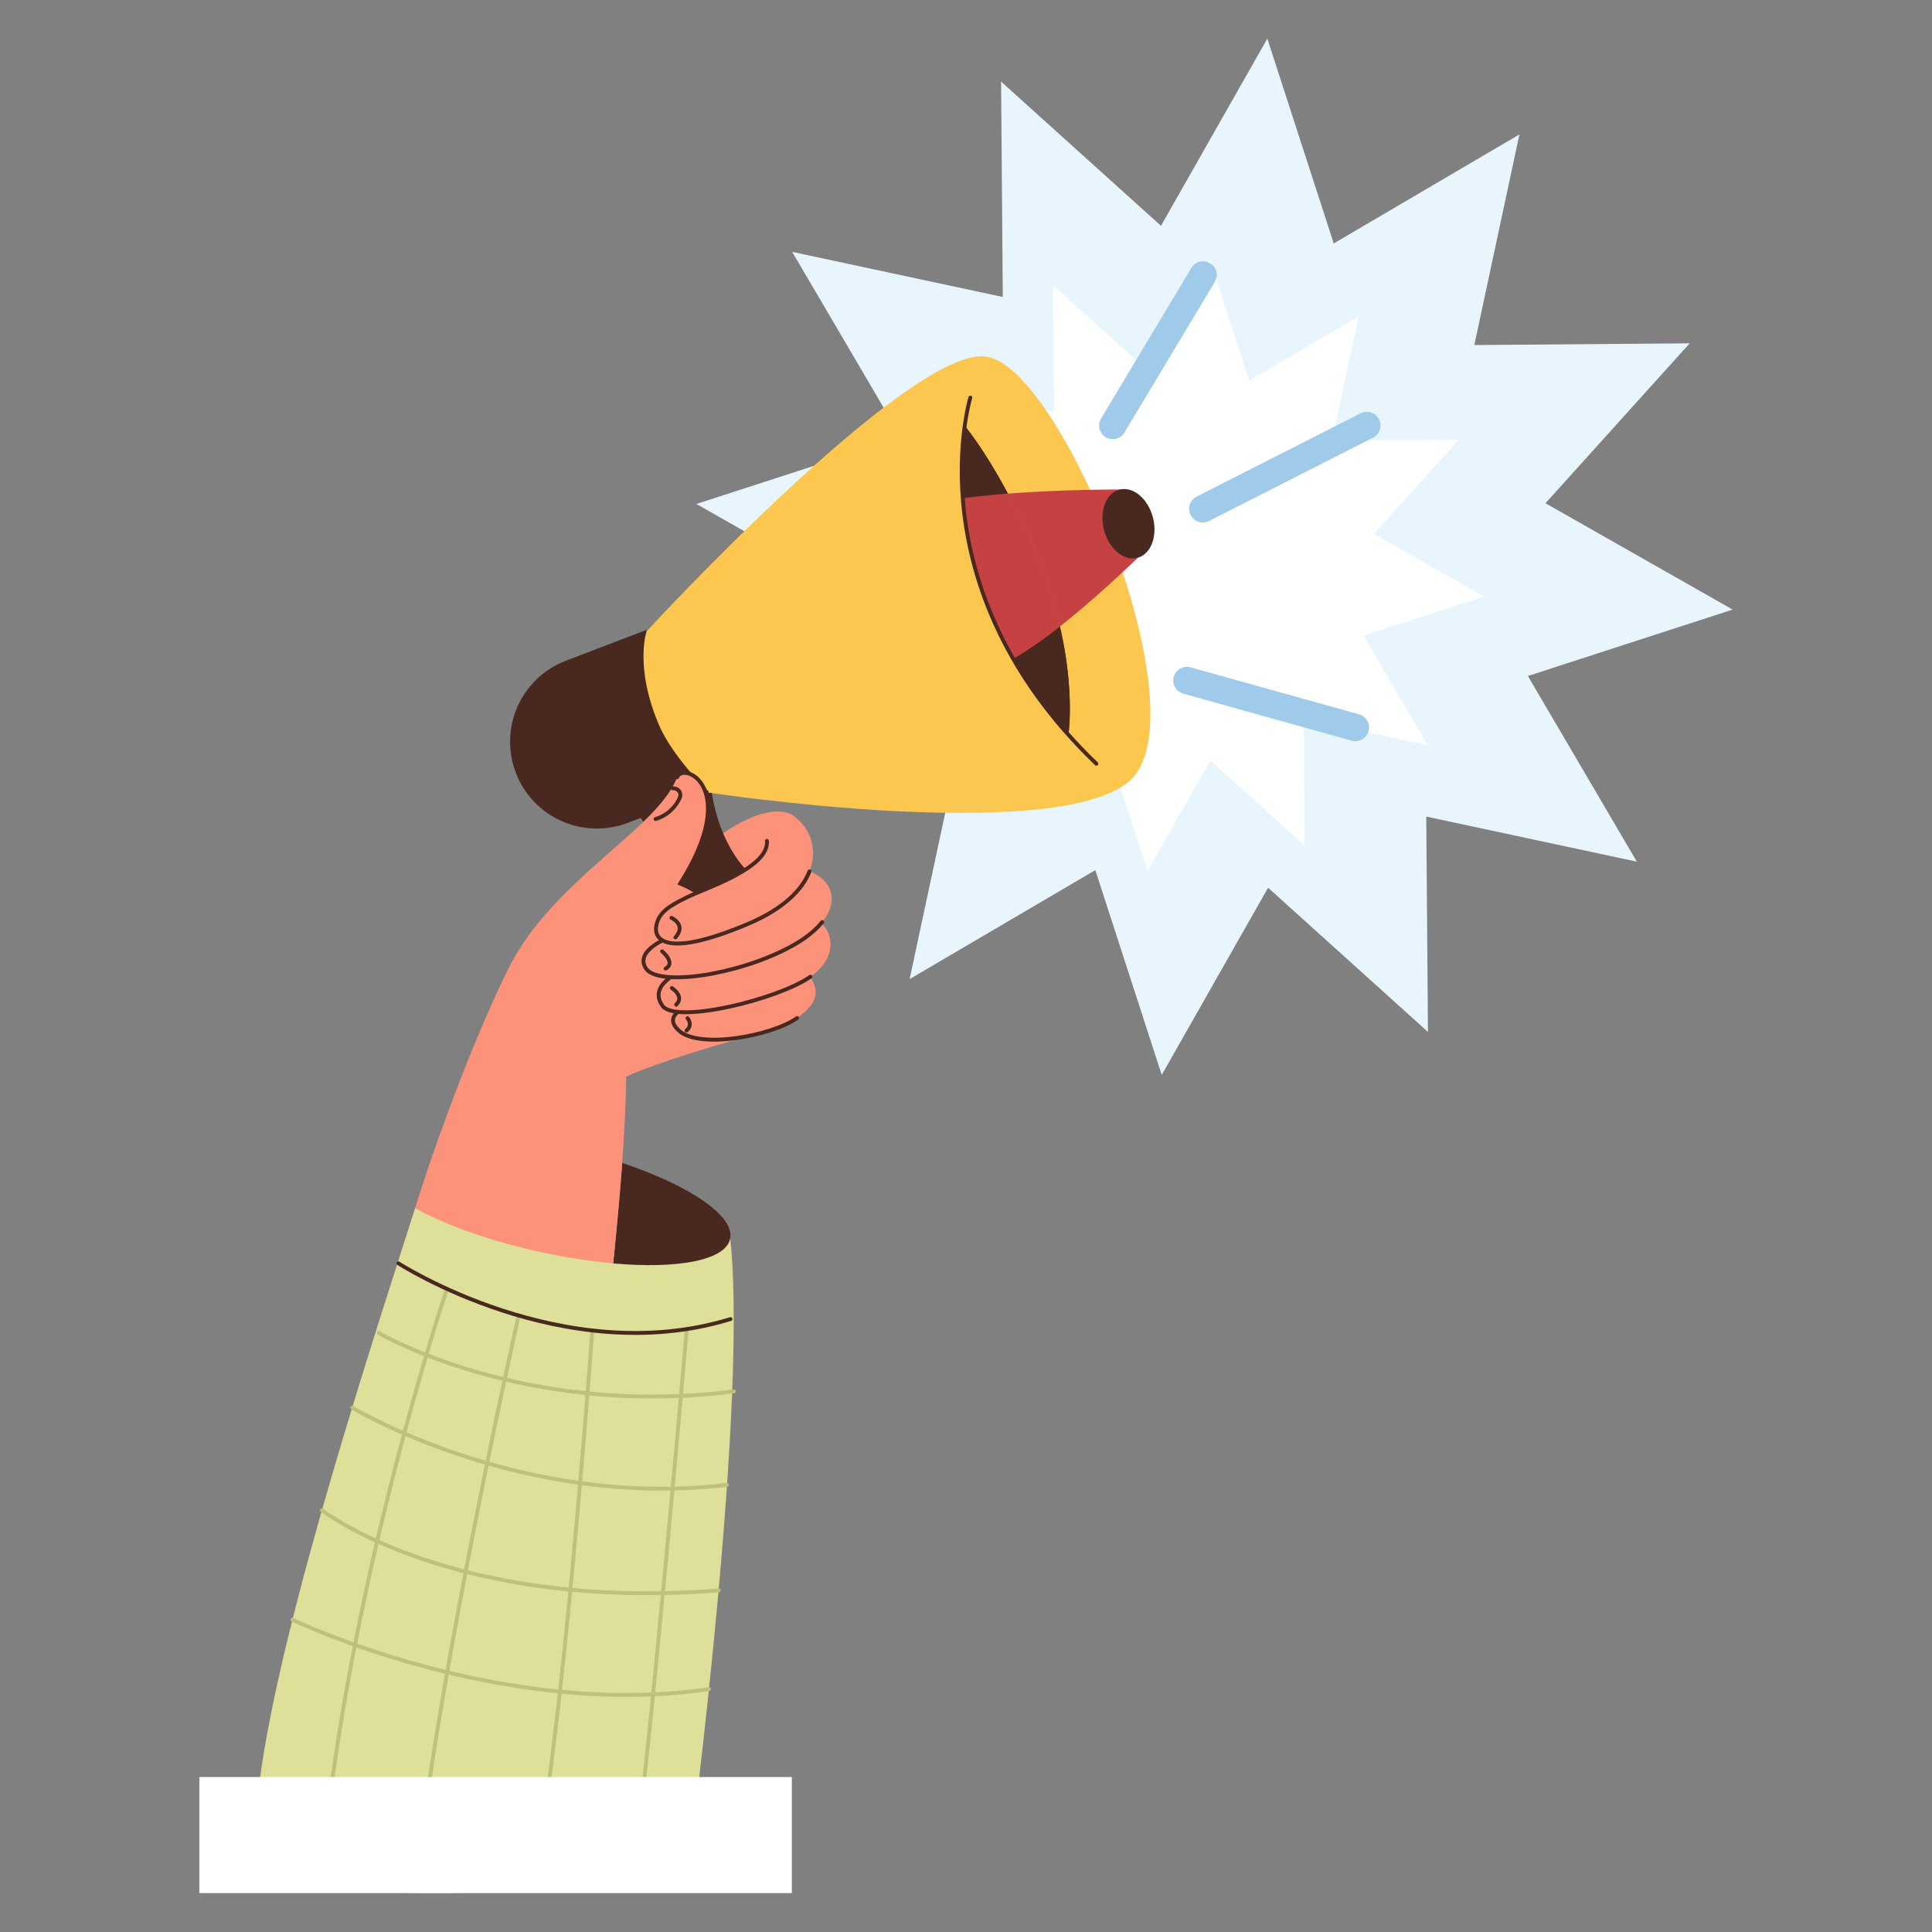
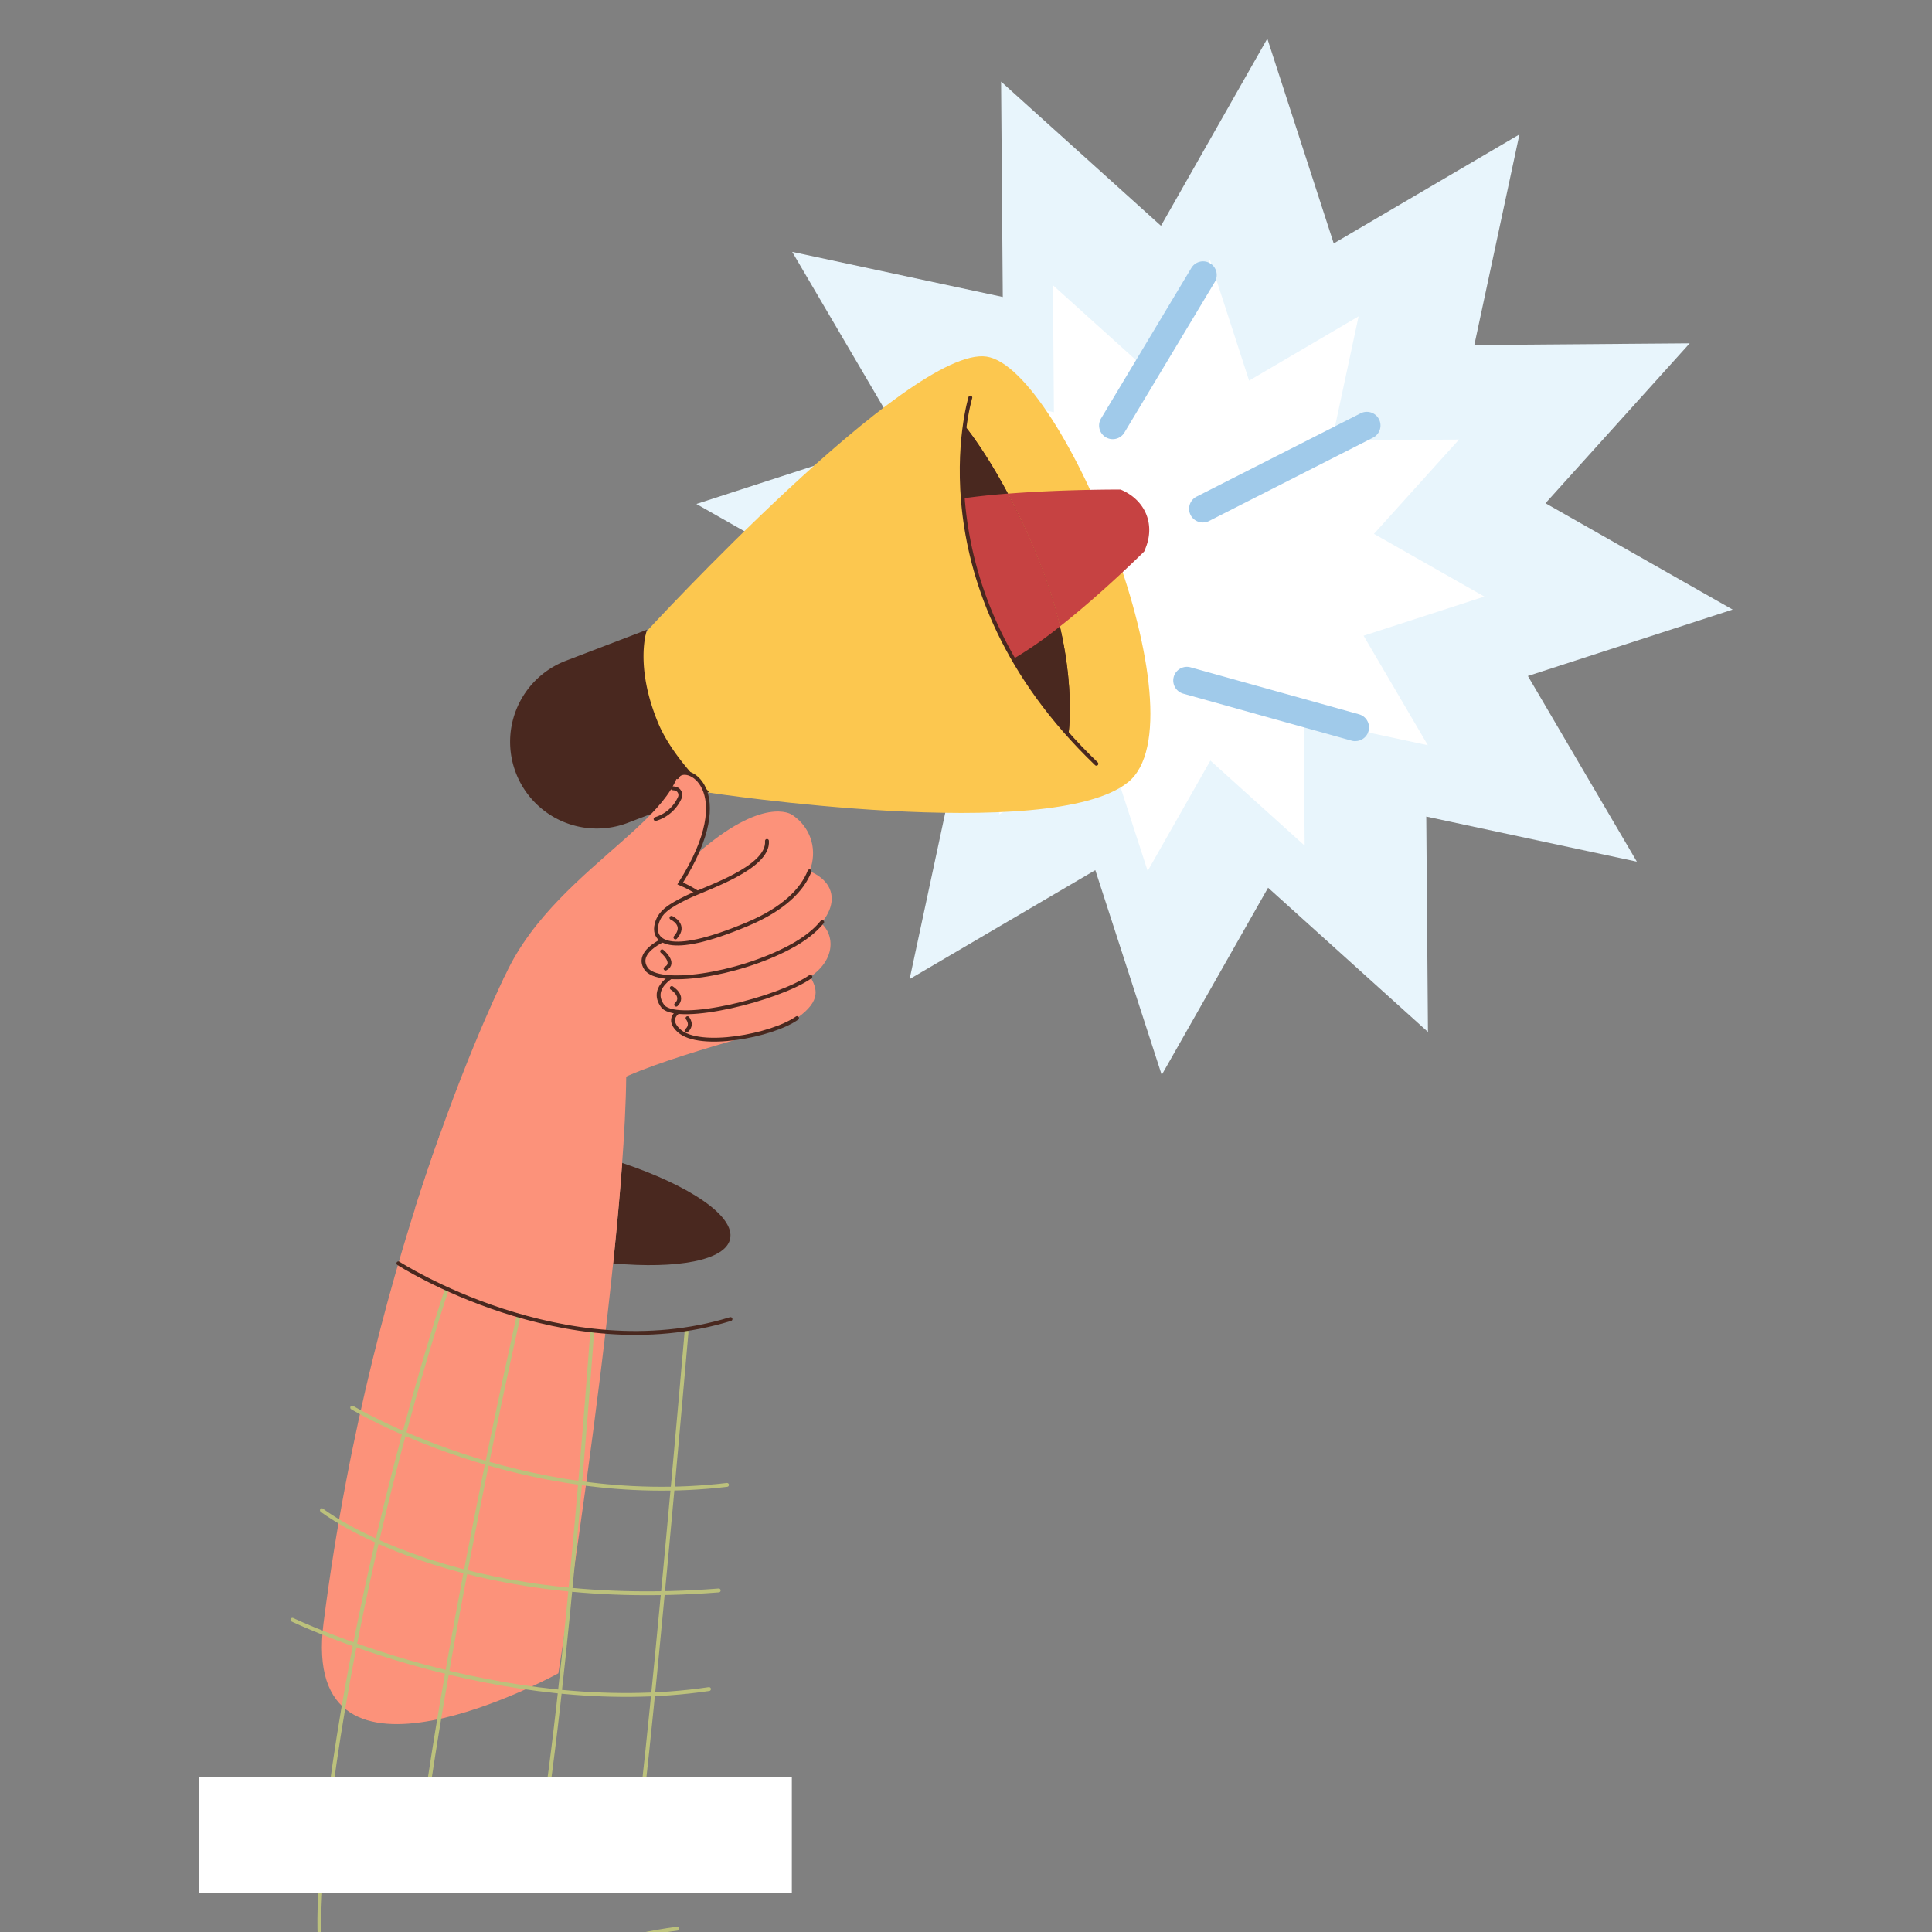
<svg xmlns="http://www.w3.org/2000/svg" viewBox="0 0 1000 1000" width="1000" height="1000">
  <rect x="0" y="0" width="1000" height="1000" fill="#808080" stroke="none" />
  <path d="M896.82 315.52l-105.99 34.37 56.4 96.11-109-23.34.88 111.47-82.75-74.64-55.05 96.88-34.38-105.99-96.11 56.4 23.35-109-111.47.88 74.63-82.76-96.88-55.04 106-34.38-56.41-96.11 109 23.35-.88-111.47 82.76 74.63L655.97 20l34.37 106 96.11-56.41-23.34 109 111.47-.88-74.64 82.76z" fill="#e8f5fc" />
  <path d="M768.3 308.78l-62.51 20.27 33.26 56.68-64.27-13.77.51 65.74-48.8-44.02-32.46 57.14-20.27-62.51-56.68 33.26 13.77-64.27-65.74.51 44.02-48.8-57.14-32.46 62.51-20.27-33.26-56.68 64.27 13.77-.51-65.74 48.8 44.02 32.46-57.14 20.27 62.51 56.68-33.26-13.77 64.27 65.74-.51-44.02 48.8z" fill="#fff" />
  <path d="M349.05 461.93c3.75 8.52 28.15 23.4 50.75-2.87s17.17-31.48 9.86-37.49c0 0-14.63-10-49.64 21-23.21 23.33-10.97 19.36-10.97 19.36z" fill="#fc927a" />
-   <path d="M368 374.58s-9.87 59.22 29.45 85.42c8 5.35 13.05 14.21 16.73 22.88 7.11 16.71-6.4 34.93-24.48 33.25l-72.13-115.3z" fill="#49281f" />
  <path d="M583.85 404.9c-40.1 32.28-217.1 5.34-217.1 5.34l-49-32.29 17-51.24S471 178.65 510.66 184.59s113.28 188.04 73.19 220.31z" fill="#fcc74f" />
  <path d="M553.06 379.71c-47.13-48.51-60.66-114.14-53.59-159.12 0 0 21.44 25.6 40.16 74.44s13.43 84.68 13.43 84.68z" fill="#49281f" />
  <path d="M521.69 255.51c28.55-2.23 58.3-2.13 58.3-2.13 12.65 5.27 18 17.65 13 30.19l-.74 1.85S571 306.61 548.6 324.26a221.47 221.47 0 00-9-29.23 353.85 353.85 0 00-17.91-39.52z" fill="#c64242" />
  <path d="M553.06 379.71a192.25 192.25 0 01-28.93-38.46 204.5 204.5 0 0024.47-17c7.72 33.26 4.46 55.46 4.46 55.46zM499.47 220.59s9.95 11.89 22.22 34.92c-8.14.63-16.19 1.45-23.42 2.52a162 162 0 011.2-37.44z" fill="#49281f" />
  <path d="M498.27 258c7.23-1.07 15.28-1.89 23.42-2.52A353.85 353.85 0 01539.63 295a221.47 221.47 0 019 29.23 204.5 204.5 0 01-24.47 17A200.74 200.74 0 01498.27 258z" fill="#c64242" />
  <path d="M502.25 205.78s-30 98.17 65.24 189.54" fill="none" stroke="#49281f" stroke-linecap="round" stroke-miterlimit="10" stroke-width="2" />
  <path d="M325 425.88l42-16.06s-18.71-17.38-26.25-35.39c-12.57-30.06-5.89-48.47-5.89-48.47L292.9 342a44.91 44.91 0 00-25.9 58 44.9 44.9 0 0058 25.88z" fill="#49281f" />
  <path d="M252.61 541.59c3.17-73.47 84.6-105 97.88-139.3 3.35-8.27 33.14 5.29 1.58 55 29.64 12.3 38.44 46.34 23.73 64.07s26.68 10.86 26.68 10.86-78.43 20.31-89.32 31.49" fill="#fc927a" />
  <path d="M350.49 402.29c3.35-8.27 33.14 5.29 1.58 55 29.64 12.3 38.44 46.34 23.73 64.07" fill="none" stroke="#49281f" stroke-linecap="round" stroke-miterlimit="10" stroke-width="2" />
  <path d="M348.16 408l1 .12a3.41 3.41 0 012.68 4.81 20 20 0 01-12.51 11" fill="none" stroke="#49281f" stroke-linecap="round" stroke-miterlimit="10" stroke-width="2" />
  <path d="M361.1 519.48s-20.09 4.18-9.82 13.86c10.57 9.95 48.35 2.74 61.27-6.39s10.14-15.41 6.91-21.39-58.36 13.92-58.36 13.92z" fill="#fc927a" />
  <path d="M361.1 519.48s-20.09 4.18-9.82 13.86c10.57 9.95 48.35 2.74 61.27-6.39" fill="none" stroke="#49281f" stroke-linecap="round" stroke-miterlimit="10" stroke-width="2" />
  <path d="M352.79 502.66s-18.22 7.21-9.55 18.4c8.38 8.68 59.52-3.89 76.22-15.5s10.72-27.93.25-30.52-66.92 27.62-66.92 27.62z" fill="#fc927a" />
  <path d="M352.79 502.66s-18.22 7.21-9.55 18.4c8.38 8.68 59.52-3.89 76.22-15.5" fill="none" stroke="#49281f" stroke-linecap="round" stroke-miterlimit="10" stroke-width="2" />
  <path d="M346.67 485.08s-18.53 6.73-12.34 16.18 46.93 3.67 74.45-11 28-34.52 6.44-40.65c-17.65 14.29-38.82 37.59-68.55 35.47z" fill="#fc927a" />
  <path d="M346.67 485.08s-18.53 6.73-12.34 16.18 46.93 3.67 74.45-11c7.65-4.07 13.21-8.55 16.79-13" fill="none" stroke="#49281f" stroke-linecap="round" stroke-miterlimit="10" stroke-width="2" />
  <path d="M409.66 421.57c15.89 9.84 20 38.83-22.86 56.8s-48.09 7.41-47.13 1.17c1.16-7.5 7.14-10.74 15.78-15.05 9.44-4.71 42.71-15.15 41.57-29.25" fill="#fc927a" />
  <g fill="none" stroke="#49281f" stroke-linecap="round" stroke-miterlimit="10" stroke-width="2">
    <path d="M419 451c-3.71 9.55-13.47 19.53-32.24 27.39-42.88 18-48.09 7.41-47.13 1.17 1.16-7.5 7.14-10.74 15.78-15.05 9.44-4.71 42.71-15.15 41.57-29.25M347.54 475.07s8 3.56 2.06 10.14M342.7 492.4s7.3 6 1.8 8.94M347.71 511.39s6.85 4.28 2.27 8.63M355.87 527s2.95 3.46-.52 6.41" />
  </g>
  <path d="M261.66 504.44S192.92 640.69 167.48 840C154.71 940 289 866.1 289 866.1s48.05-301.73 31.8-347-59.14-14.66-59.14-14.66z" fill="#fc927a" />
-   <path d="M214.89 625.31C197 681.65 145.1 837.76 134.27 922.63c-12.77 100 222.58 38.86 222.58 38.86s31.8-242.37 20.5-325.75c-12-1.06-85.05 15.08-98.63 12.06-25.59-5.69-48.09-13.87-63.83-22.49z" fill="#dee099" />
  <path d="M322.05 601.93c-1.18 16.25-2.79 33.84-4.68 52 33.37 3 58.07-1.56 60.53-12.64 2.62-11.84-20.8-27.6-55.85-39.36z" fill="#49281f" />
  <path d="M290.84 593.3c-23.5-5.22-45.53-7.45-62.85-6.89-4.23 11.84-8.64 24.84-13.1 38.9 15.74 8.62 38.24 16.8 63.83 22.49a302.67 302.67 0 0038.65 6.09c1.89-18.12 3.5-35.71 4.68-52a312.33 312.33 0 00-31.21-8.59z" fill="#fc927a" />
  <g fill="none" stroke="#bcc17c" stroke-linecap="round" stroke-miterlimit="10" stroke-width="2">
-     <path d="M355.35 689.44S335 925.17 327.55 968.06M306.57 688.64s-16.06 225-32 289.2M268.47 680.91S227 864.17 214.89 977.84M231.33 667.13s-51.43 152.75-64.71 300.93M196 689.93s74.6 44 183.82 30.25M182.3 728.57s87 52.72 194 40M166.62 781.7S233.7 834 372 823.2M151.37 838.39s107.7 51.8 215.6 35.87" />
+     <path d="M355.35 689.44S335 925.17 327.55 968.06M306.57 688.64s-16.06 225-32 289.2M268.47 680.91S227 864.17 214.89 977.84M231.33 667.13s-51.43 152.75-64.71 300.93s74.6 44 183.82 30.25M182.3 728.57s87 52.72 194 40M166.62 781.7S233.7 834 372 823.2M151.37 838.39s107.7 51.8 215.6 35.87" />
  </g>
  <path d="M103.18 919.8h306.67v60.06H103.18z" fill="#fff" />
  <path d="M206.21 653.89s85.73 55.37 171.89 28.86" fill="none" stroke="#49281f" stroke-linecap="round" stroke-miterlimit="10" stroke-width="2" />
-   <ellipse cx="584.08" cy="271.1" fill="#49281f" rx="13.07" ry="18.26" transform="rotate(-14.84 584.014 271.083)" />
  <g fill="#a0caea">
    <path d="M575.9 227.32a7.07 7.07 0 01-6-10.71l46.63-77.72a7.07 7.07 0 1112.12 7.27L582 223.88a7.05 7.05 0 01-6.1 3.44zM701.54 383.64a7.44 7.44 0 01-1.91-.26L612.32 359a7.07 7.07 0 013.79-13.62l87.32 24.34a7.07 7.07 0 01-1.89 13.88zM622.55 270.42a7.07 7.07 0 01-3.21-13.37L704.13 214a7.07 7.07 0 116.41 12.6l-84.8 43.1a7 7 0 01-3.19.72z" />
  </g>
</svg>